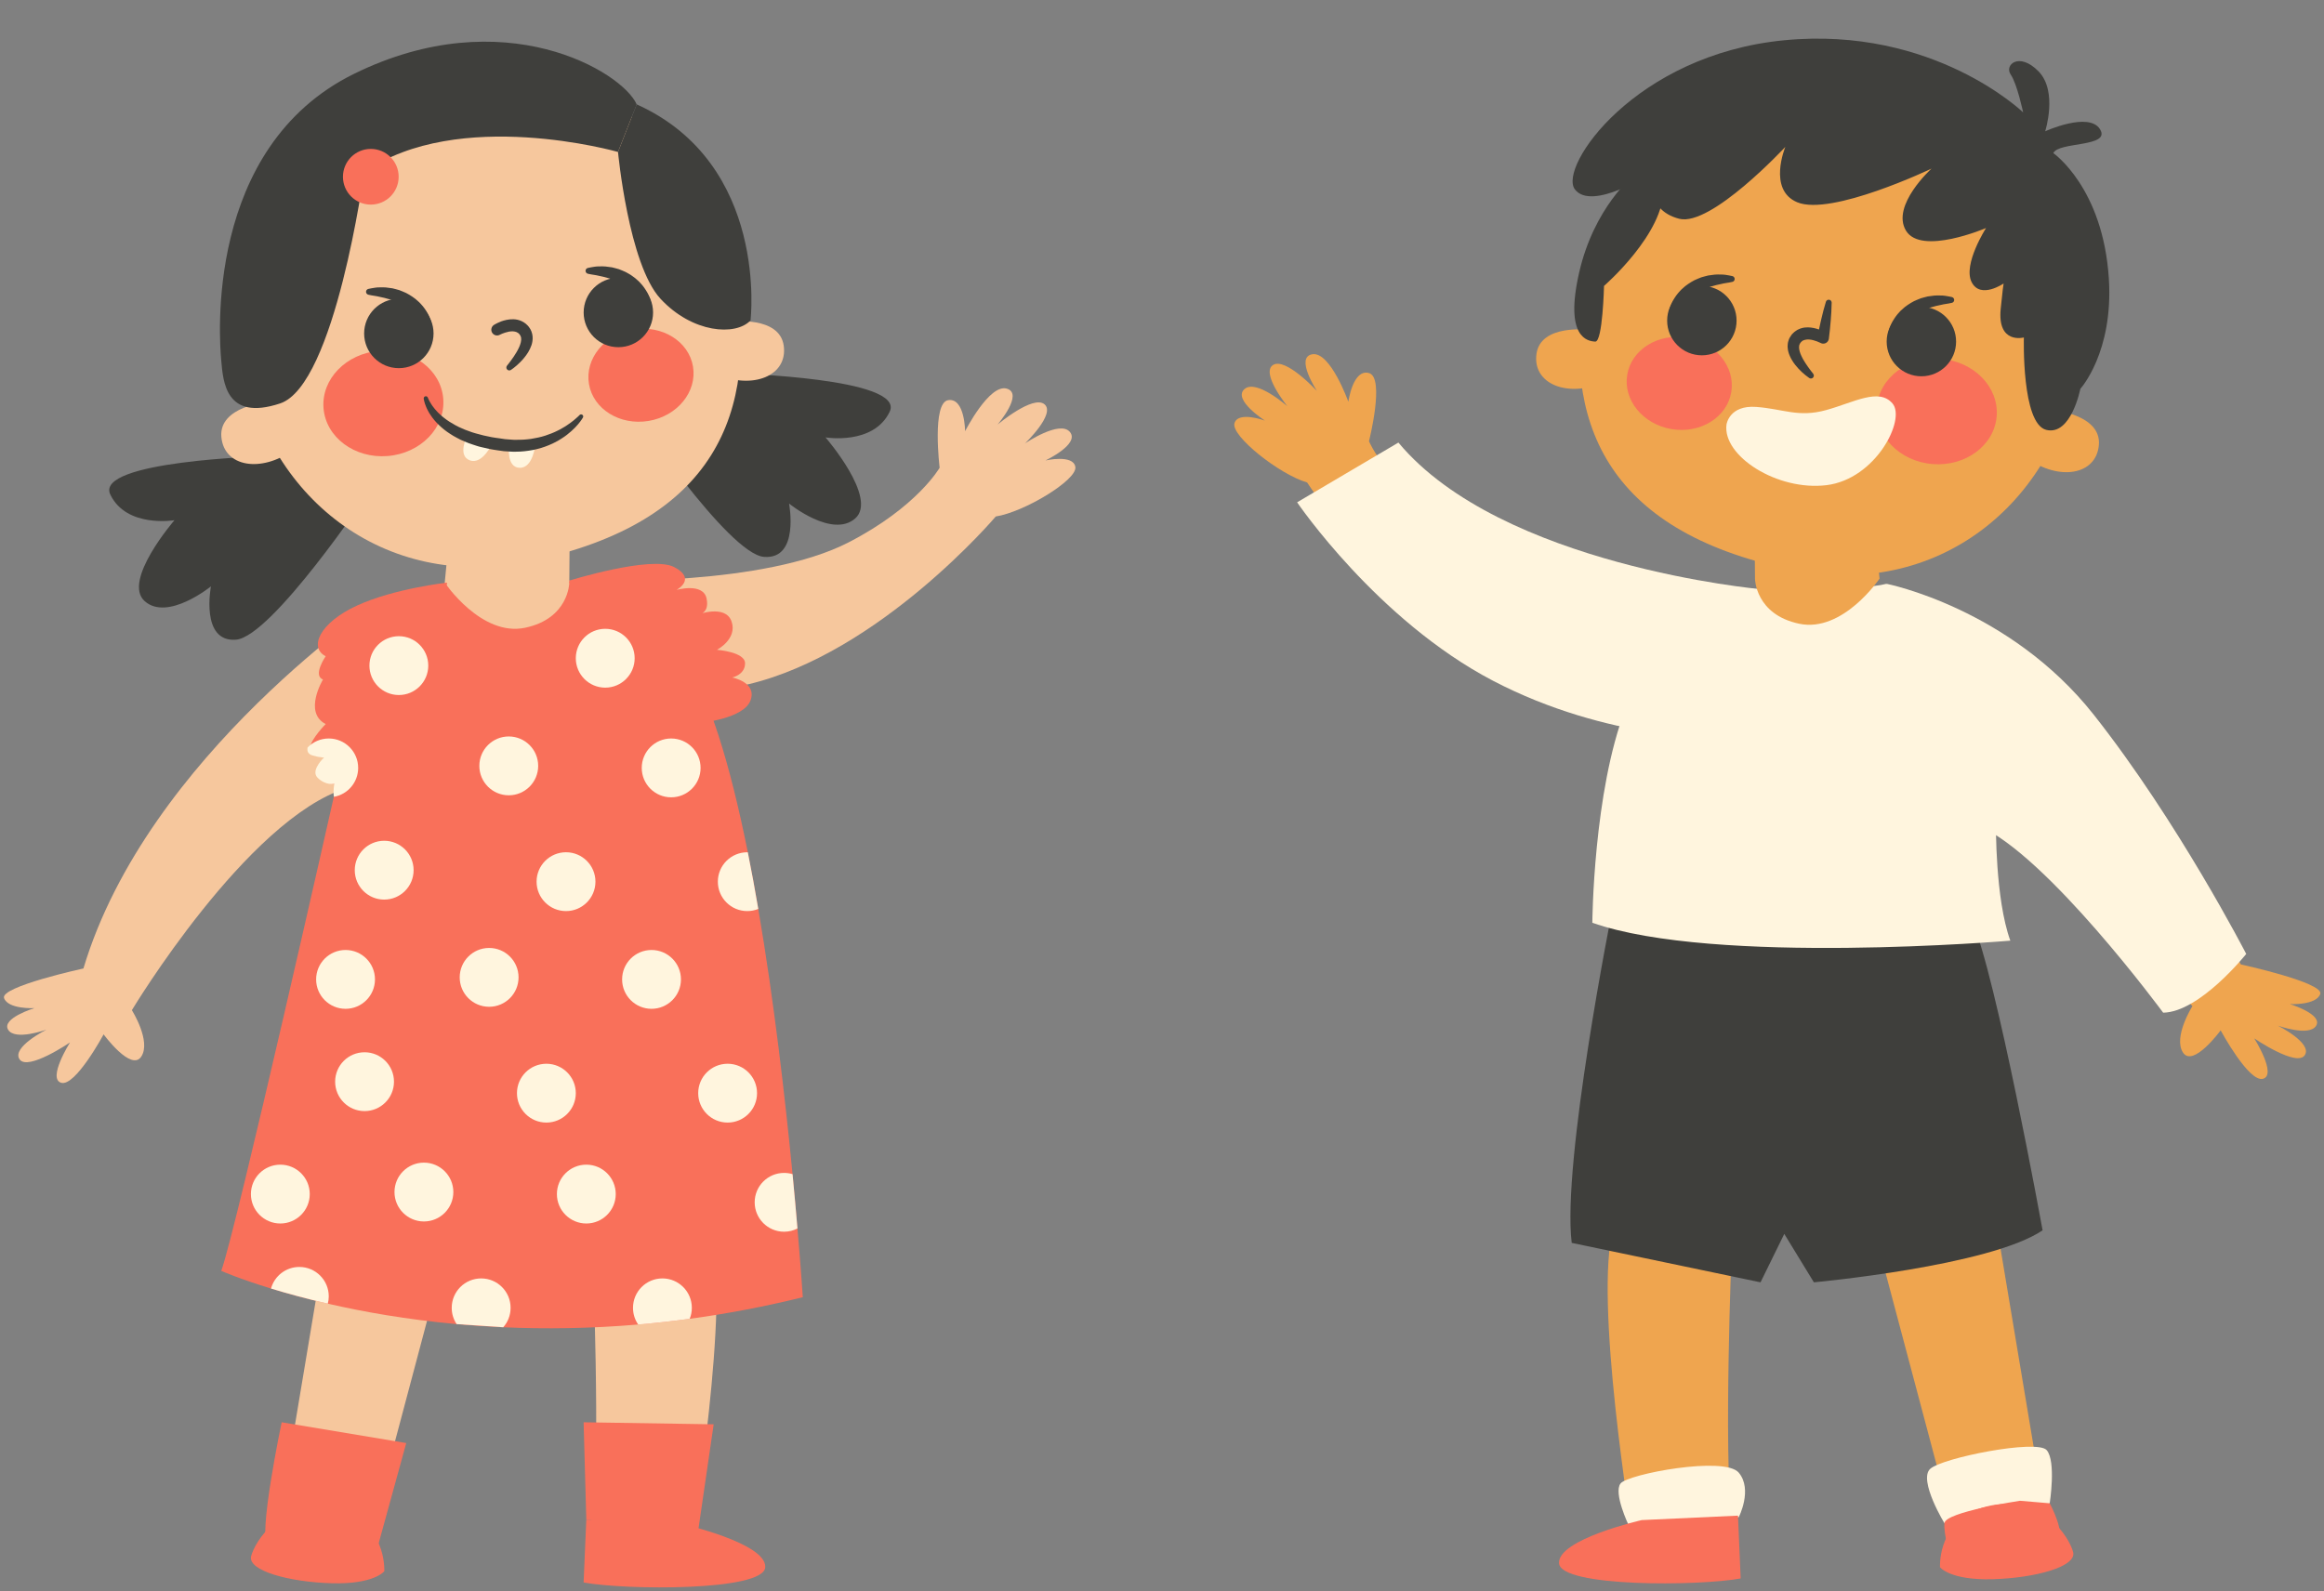
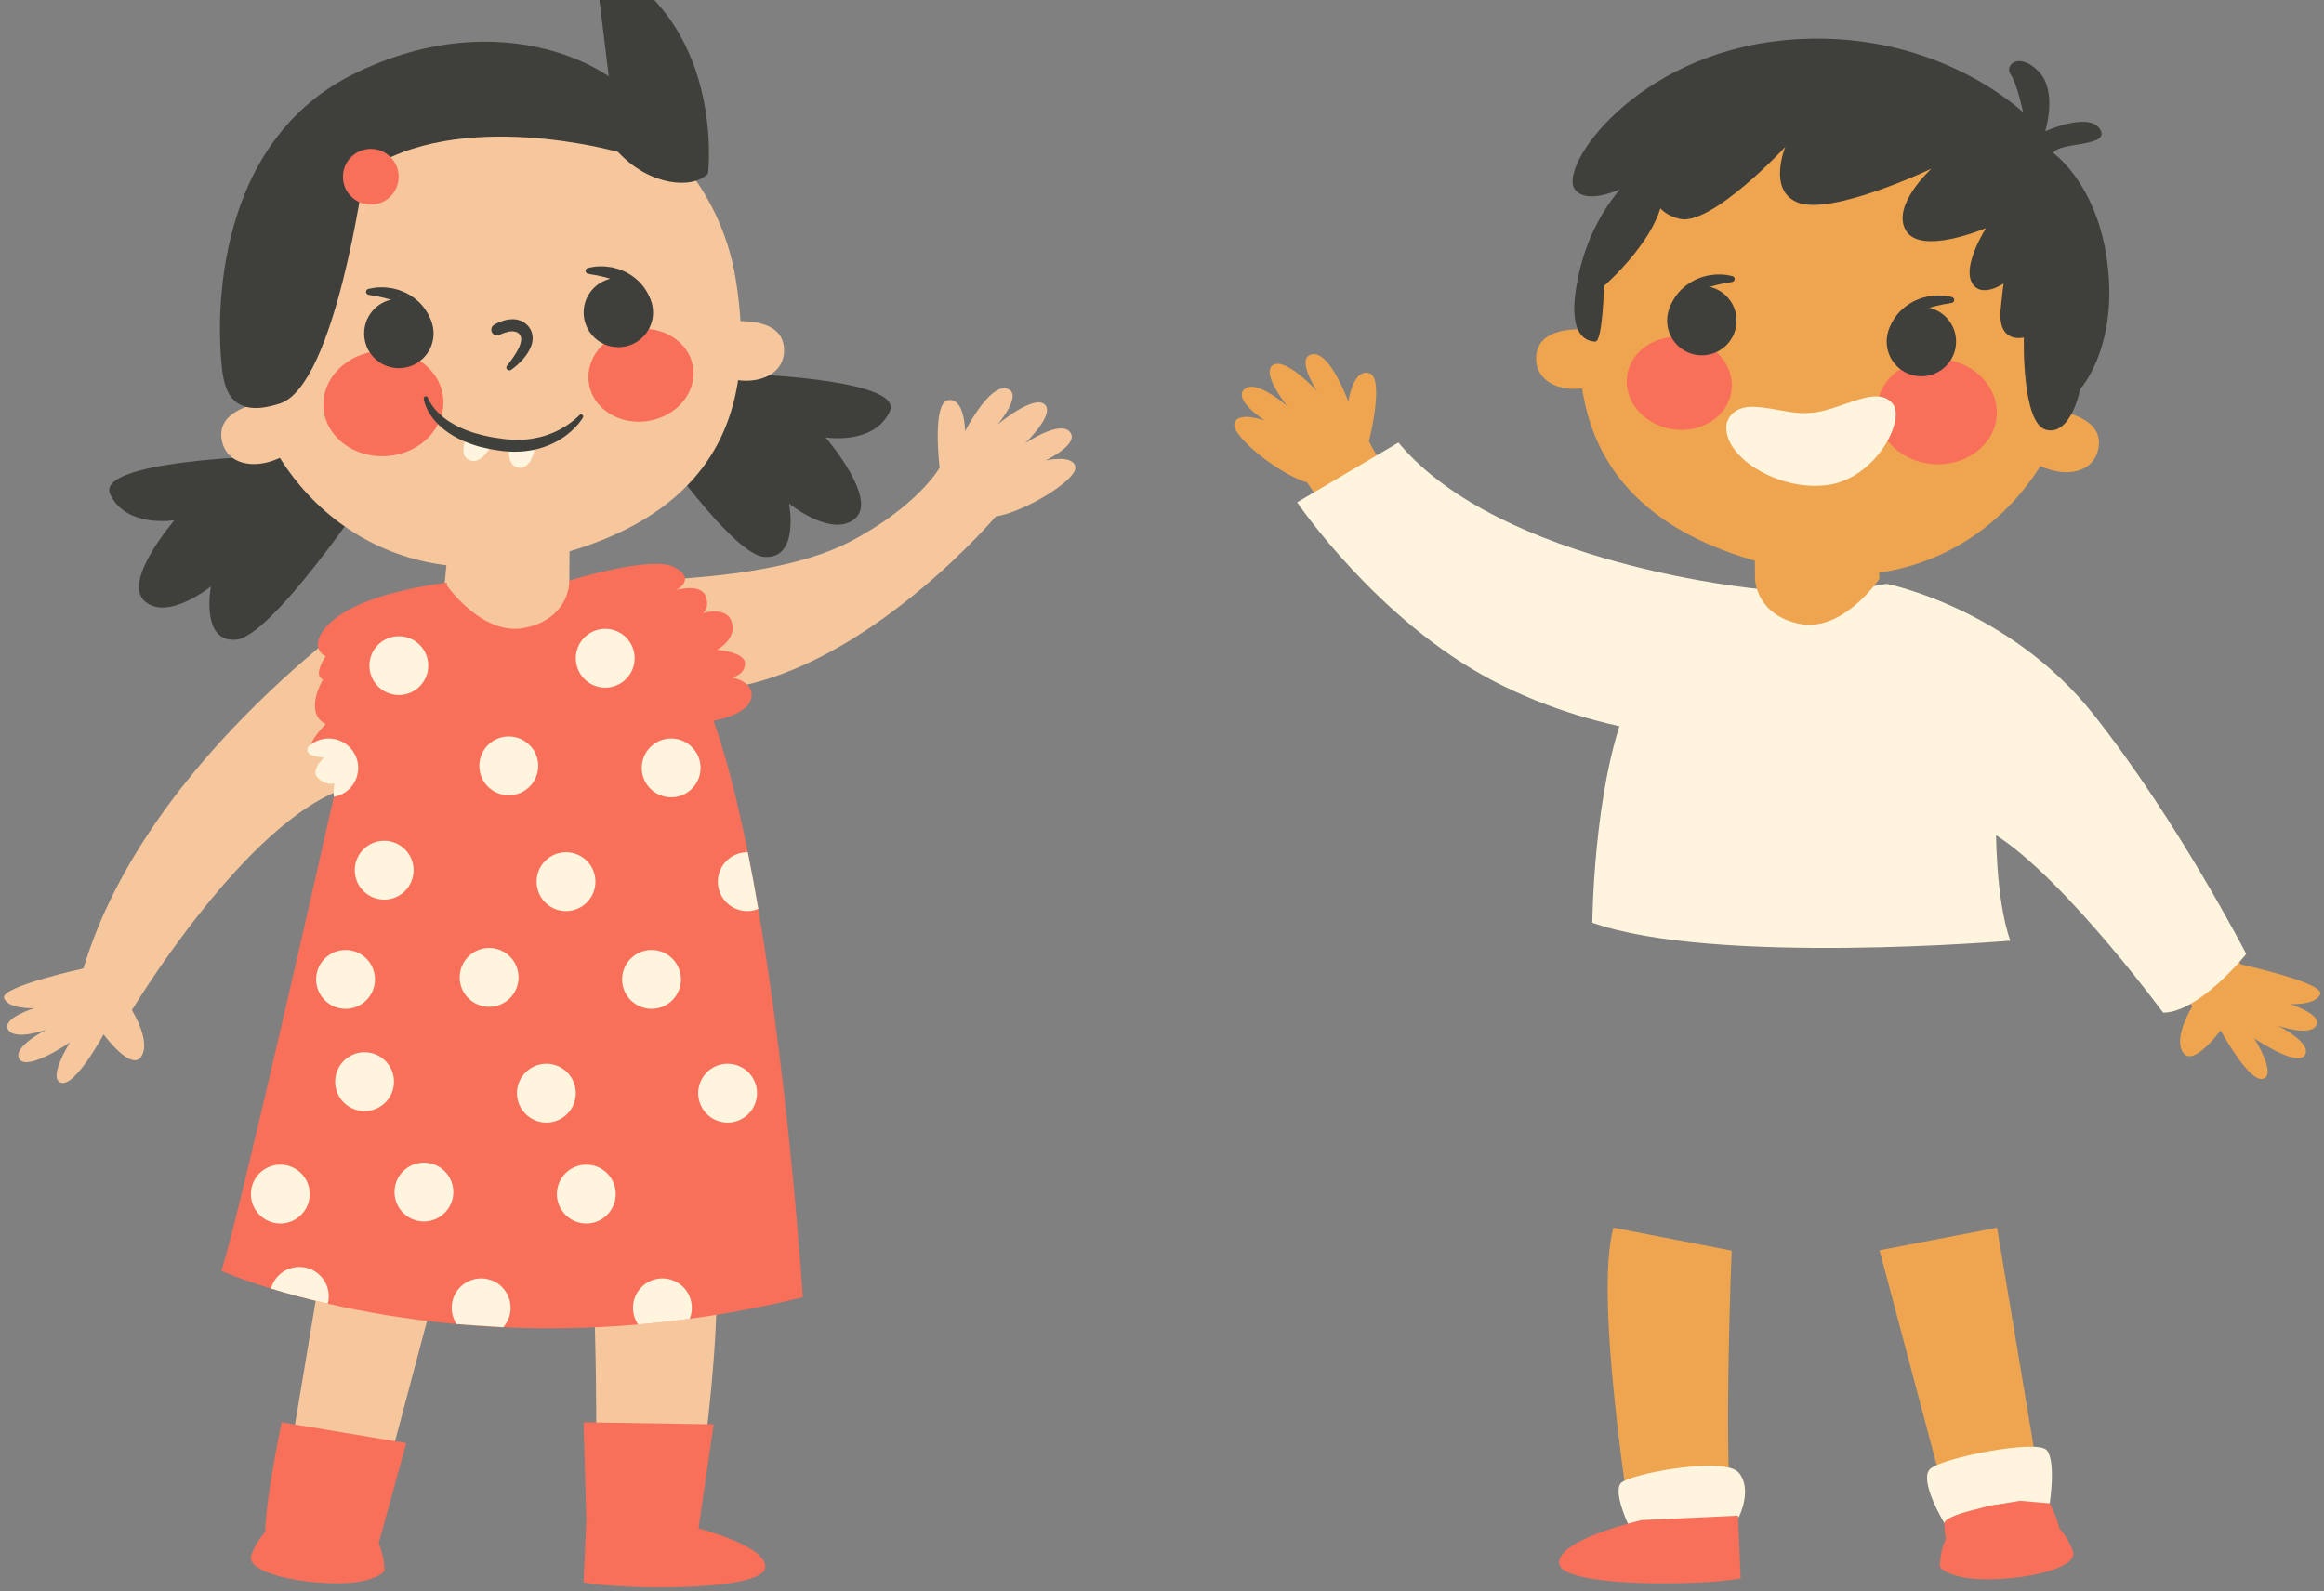
<svg xmlns="http://www.w3.org/2000/svg" height="325.4" preserveAspectRatio="xMidYMid meet" version="1.0" viewBox="-0.8 -7.9 475.1 325.4" width="475.1" zoomAndPan="magnify">
  <rect x="-0.8" y="-7.9" width="475.1" height="325.4" fill="#808080" stroke="none" />
  <g>
    <g id="change1_1">
      <path d="M53.364,85.397c0,0-34.926,0.935-31.613,7.837c3.313,6.902,13.115,5.245,13.115,5.245 s-10.768,12.425-6.074,16.566c4.694,4.142,13.529-3.037,13.529-3.037s-2.208,11.457,5.108,10.906 c7.316-0.553,27.096-30.095,27.096-30.095S69.102,82.668,53.364,85.397z" fill="#3F3F3C" />
    </g>
    <g id="change1_2">
      <path d="M149.465,68.463c0,0,34.926,0.935,31.613,7.836c-3.313,6.902-13.114,5.246-13.114,5.246 s10.768,12.424,6.074,16.566c-4.693,4.141-13.528-3.037-13.528-3.037s2.208,11.457-5.108,10.905 s-27.095-30.095-27.095-30.095S133.727,65.734,149.465,68.463z" fill="#3F3F3C" />
    </g>
    <g id="change2_1">
      <path d="M407.46 243.154L416.776 298.926 398.349 303.861 383.439 247.774z" fill="#EFA54F" />
    </g>
    <g id="change2_2">
      <path d="M353.207,247.848c0,0-1.657,40,0,56.014c0,0-20.294,3.348-20.294,2.519 s-8.006-48.869-3.865-63.227L353.207,247.848z" fill="#EFA54F" />
    </g>
    <g id="change1_3">
-       <path d="M328.759,178.411c0,0-10.268,51.343-8.252,67.847l38.599,8.067l4.859-9.902l6.051,9.902 c0,0,35.94-3.303,46.759-10.636c0,0-9.536-52.443-14.487-63.445L328.759,178.411z" fill="#3F3F3C" />
-     </g>
+       </g>
    <g id="change2_3">
      <path d="M381.748,9.571c-27.794-4.643-54.026,13.75-58.592,41.083 c-4.566,27.334,3.913,49.947,42.056,57.898c30.283,6.314,54.025-13.75,58.592-41.083 C428.37,40.136,409.54,14.215,381.748,9.571z" fill="#EFA54F" />
    </g>
    <g id="change2_4">
      <path d="M418.899,75.949c0,0,9.908,0.924,9.377,7.144c-0.529,6.22-8.207,7.37-14.597,2.729 L418.899,75.949z" fill="#EFA54F" />
    </g>
    <g id="change2_5">
      <path d="M324.014,59.551c0,0-9.874-1.253-10.709,4.932c-0.838,6.186,6.406,8.977,13.652,5.838 L324.014,59.551z" fill="#EFA54F" />
    </g>
    <g id="change1_4">
-       <path d="M369.064,69.397c-1.081-0.753-2.037-1.635-2.874-2.699c-0.197-0.28-0.419-0.536-0.589-0.849 c-0.188-0.293-0.352-0.612-0.501-0.951c-0.157-0.327-0.271-0.71-0.363-1.09c-0.064-0.407-0.128-0.812-0.069-1.268 c0.008-0.222,0.039-0.441,0.121-0.662c0.073-0.218,0.13-0.449,0.236-0.65c0.113-0.195,0.24-0.387,0.369-0.574 l0.098-0.141l0.012-0.018l0.006-0.008l0.081-0.087l0.021-0.021l0.042-0.041l0.166-0.164 c0.065-0.06,0.089-0.099,0.187-0.176l0.314-0.231c0.106-0.073,0.217-0.15,0.324-0.213l0.305-0.141 c0.204-0.101,0.412-0.172,0.623-0.223c0.212-0.064,0.42-0.103,0.629-0.119c0.418-0.052,0.822-0.035,1.205,0.012 c0.388,0.04,0.752,0.123,1.106,0.221c0.353,0.1,0.692,0.22,1.02,0.365c0.335,0.151,0.622,0.294,0.983,0.509 l-1.757,0.827c0.225-1.209,0.483-2.412,0.764-3.613c0.277-1.201,0.585-2.397,0.951-3.584 c0.099-0.318,0.435-0.496,0.753-0.398c0.261,0.081,0.428,0.323,0.425,0.584c-0.016,1.241-0.089,2.475-0.194,3.703 c-0.101,1.228-0.224,2.453-0.381,3.673c-0.081,0.629-0.656,1.073-1.285,0.992 c-0.129-0.017-0.249-0.055-0.36-0.108l-0.112-0.057c-0.182-0.09-0.46-0.213-0.7-0.3 c-0.251-0.087-0.5-0.175-0.749-0.236c-0.247-0.062-0.494-0.112-0.726-0.13 c-0.234-0.023-0.461-0.025-0.659,0.008c-0.103,0.009-0.201,0.019-0.288,0.051c-0.094,0.015-0.182,0.042-0.257,0.083 l-0.123,0.048c-0.026,0.017-0.043,0.032-0.066,0.043c-0.023,0.014-0.047,0.022-0.075,0.029 c-0.031,0.013-0.106,0.096-0.157,0.141l-0.169,0.16l-0.043,0.041l-0.021,0.019l-0.002,0.003 c-0.018,0.018,0.142-0.15,0.074-0.078l-0.002,0.004l-0.004,0.007l-0.032,0.054 c-0.044,0.071-0.09,0.14-0.149,0.202c-0.048,0.068-0.055,0.149-0.095,0.221 c-0.046,0.068-0.062,0.154-0.065,0.246c-0.049,0.167-0.023,0.379-0.012,0.592c0.05,0.221,0.067,0.456,0.159,0.699 c0.075,0.243,0.168,0.491,0.292,0.738c0.103,0.249,0.25,0.498,0.377,0.751c0.573,0.989,1.286,1.98,2.035,2.916 l0.016,0.019c0.207,0.259,0.166,0.637-0.093,0.845C369.57,69.543,369.276,69.545,369.064,69.397z" fill="#3F3F3C" />
-     </g>
+       </g>
    <g id="change3_1">
      <ellipse cx="395.151" cy="76.258" fill="#F9705A" rx="12.277" ry="10.789" transform="rotate(-175.487 395.149 76.251)" />
    </g>
    <g id="change3_2">
      <ellipse cx="342.492" cy="70.497" fill="#F9705A" rx="10.783" ry="9.475" transform="rotate(-170.505 342.493 70.501)" />
    </g>
    <g id="change1_5">
      <path d="M340.502,55.371c-0.004,0.019,0.053-0.268,0.201-0.68c0.155-0.41,0.397-0.997,0.81-1.626 c0.19-0.328,0.446-0.645,0.711-0.989c0.294-0.315,0.575-0.688,0.945-0.986c0.349-0.323,0.721-0.647,1.145-0.917 c0.401-0.303,0.86-0.524,1.301-0.78c0.456-0.223,0.935-0.393,1.395-0.585c0.474-0.147,0.952-0.255,1.407-0.375 c0.462-0.078,0.914-0.126,1.337-0.176c0.423-0.051,0.827-0.018,1.196-0.019c0.738-0.019,1.34,0.126,1.759,0.19 c0.418,0.077,0.652,0.133,0.652,0.133c0.325,0.077,0.525,0.403,0.447,0.728c-0.055,0.231-0.235,0.398-0.45,0.448 l-0.062,0.015c0,0-0.227,0.053-0.614,0.124c-0.193,0.033-0.427,0.078-0.693,0.112 c-0.267,0.026-0.561,0.11-0.88,0.175c-0.317,0.077-0.665,0.126-1.019,0.223c-0.353,0.102-0.72,0.215-1.105,0.305 c-0.371,0.135-0.746,0.286-1.136,0.409c-0.369,0.174-0.757,0.321-1.121,0.515 c-0.357,0.203-0.744,0.36-1.072,0.6c-0.169,0.112-0.34,0.219-0.513,0.318 c-0.162,0.117-0.321,0.233-0.478,0.348c-0.323,0.22-0.596,0.479-0.887,0.696c-0.254,0.251-0.531,0.463-0.748,0.694 c-0.46,0.441-0.812,0.848-1.062,1.132c-0.248,0.289-0.366,0.43-0.373,0.448 c-0.132,0.302-0.483,0.44-0.785,0.308C340.508,56.024,340.37,55.673,340.502,55.371z" fill="#3F3F3C" />
    </g>
    <g id="change1_6">
      <circle cx="347.115" cy="57.664" fill="#3F3F3C" r="7.096" />
    </g>
    <g id="change1_7">
      <path d="M385.378,59.661c-0.004,0.019,0.052-0.268,0.2-0.679c0.156-0.411,0.397-0.998,0.811-1.626 c0.19-0.329,0.446-0.646,0.711-0.99c0.294-0.315,0.575-0.686,0.945-0.986c0.35-0.322,0.722-0.647,1.145-0.917 c0.401-0.303,0.86-0.525,1.301-0.781c0.456-0.223,0.935-0.393,1.395-0.584c0.474-0.148,0.953-0.255,1.407-0.376 c0.462-0.078,0.914-0.125,1.337-0.176s0.828-0.019,1.196-0.019c0.738-0.019,1.341,0.125,1.759,0.19 c0.418,0.077,0.652,0.132,0.652,0.132c0.325,0.078,0.525,0.404,0.447,0.729 c-0.055,0.231-0.234,0.398-0.45,0.448l-0.062,0.015c0,0-0.227,0.053-0.614,0.123 c-0.194,0.033-0.427,0.079-0.693,0.113c-0.268,0.026-0.561,0.109-0.88,0.175c-0.317,0.078-0.665,0.127-1.019,0.222 c-0.353,0.103-0.721,0.217-1.105,0.307c-0.371,0.134-0.747,0.284-1.137,0.408 c-0.368,0.175-0.757,0.322-1.121,0.516c-0.358,0.202-0.744,0.36-1.073,0.6 c-0.169,0.112-0.34,0.219-0.513,0.318c-0.161,0.117-0.321,0.233-0.478,0.348 c-0.323,0.22-0.596,0.478-0.887,0.696c-0.254,0.251-0.531,0.464-0.749,0.694c-0.46,0.441-0.812,0.848-1.062,1.132 c-0.248,0.29-0.366,0.431-0.373,0.448c-0.132,0.302-0.483,0.44-0.785,0.309 C385.384,60.315,385.246,59.963,385.378,59.661z" fill="#3F3F3C" />
    </g>
    <g id="change1_8">
      <circle cx="391.992" cy="61.952" fill="#3F3F3C" r="7.096" />
    </g>
    <g id="change4_1">
      <path d="M352.15,78.936c0,0,0.515-4.03,6.068-3.624c5.553,0.405,8.6,2.219,14.298,0.649 c5.699-1.573,10.786-4.618,13.574-1.353c2.789,3.268-3.439,15.482-13.501,16.706 C362.528,92.538,351.317,85.35,352.15,78.936z" fill="#FFF5DE" />
    </g>
    <g id="change2_6">
      <path d="M345.446,114.056c0,0-33.741-3.124-49.877-14.247c-13.01-8.967-16.503-17.484-16.503-17.484 s3.301-13.019,0-13.935c-3.301-0.917-4.218,5.868-4.218,5.868s-3.667-10.27-7.335-9.719 c-3.667,0.55,0.917,7.519,0.917,7.519s-6.418-6.969-8.985-5.318s2.935,8.435,2.935,8.435s-6.418-5.686-8.802-3.484 c-2.384,2.2,4.217,6.418,4.217,6.418s-5.501-2.017-6.234,0.55c-0.733,2.567,9.169,10.453,14.854,12.102 c0,0,19.987,30.806,46.025,40.524c26.038,9.718,33.006,4.217,33.006,4.217V114.056z" fill="#EFA54F" />
    </g>
    <g id="change4_2">
      <path d="M359.106,112.581c0,0-53.034-4.764-74.027-29.979l-20.707,12.218 c0,0,16.344,24.087,39.998,36.465c23.655,12.377,47.034,11.827,47.034,11.827L359.106,112.581z" fill="#FFF5DE" />
    </g>
    <g id="change2_7">
      <path d="M410.266,128.401c0,0,29.431,28.738,47.034,60.92c0,0,17.054,3.714,16.229,6.05 c-0.825,2.34-6.189,2.064-6.189,2.064s6.739,2.062,5.363,4.4c-1.375,2.338-7.839,0-7.839,0 s7.151,3.576,5.501,6.052c-1.65,2.474-10.315-3.438-10.315-3.438s4.676,7.427,1.788,8.252 c-2.888,0.825-8.664-9.902-8.664-9.902s-5.639,7.701-7.702,4.538c-2.062-3.163,1.926-9.488,1.926-9.488 s-22.417-25.855-37.132-34.383C395.551,154.94,410.266,128.401,410.266,128.401z" fill="#EFA54F" />
    </g>
    <g id="change4_3">
      <path d="M384.87,111.482c0,0,25.122,4.95,42.358,26.771c17.236,21.82,31.172,48.921,31.172,48.921 s-9.459,11.889-16.98,12.011c0,0-23.79-32.324-37.694-38.193C389.821,155.123,384.87,111.482,384.87,111.482z" fill="#FFF5DE" />
    </g>
    <g id="change4_4">
      <path d="M359.106,112.581c0,0,20.263,0.369,25.763-1.099l22.371,49.142c0,0-0.183,15.219,2.934,23.837 c0,0-60.512,5.135-85.45-3.666c0,0,0.184-26.787,6.785-43.74L359.106,112.581z" fill="#FFF5DE" />
    </g>
    <g id="change2_8">
      <path d="M357.977,110.474l-0.083-10.831l24.645,1.456l0.899,9.323c0,0-7.47,11.112-16.425,9.227 C358.058,117.765,357.977,110.474,357.977,110.474z" fill="#EFA54F" />
    </g>
    <g id="change4_5">
      <path d="M396.899,303.861c-0.102-0.015-5.591-9.111-3.106-11.39 c2.485-2.277,21.846-6.108,23.814-3.83c1.967,2.277,0.621,10.871,0.621,10.871S405.597,305.103,396.899,303.861z" fill="#FFF5DE" />
    </g>
    <g id="change4_6">
      <path d="M332.155,304.014c0,0-3.175-6.627-1.657-8.56c1.518-1.933,21.259-5.66,24.158-2.209 c2.899,3.452,0,9.111,0,9.111L332.155,304.014z" fill="#FFF5DE" />
    </g>
    <g id="change3_3">
      <path d="M418.228,299.513c0,0,3.589,6.591,1.312,7.834s-21.678,2.863-21.678,2.863 s-1.349-4.329-1.156-6.633s15.448-4.581,15.448-4.581L418.228,299.513z" fill="#F9705A" />
    </g>
    <g id="change3_4">
      <path d="M395.791,312.582c0-0.49-0.373-9.98,9.549-12.42c11.415-2.806,16.941,6.404,17.678,9.352 s-7.737,5.28-16.456,5.526S395.791,312.582,395.791,312.582z" fill="#F9705A" />
    </g>
    <g id="change3_5">
      <path d="M334.833,302.946c0,0-17.231,3.914-16.916,8.831c0.314,4.921,28.663,4.676,37.131,3.106 l-0.549-12.848L334.833,302.946z" fill="#F9705A" />
    </g>
    <g id="change5_1">
      <path d="M66.097 243.978L56.781 299.75 75.208 304.685 90.118 248.598z" fill="#F6C79D" />
    </g>
    <g id="change5_2">
      <path d="M120.35,248.671c0,0,1.657,40,0,56.014c0,0,20.294,3.348,20.294,2.519 s8.006-48.869,3.865-63.226L120.35,248.671z" fill="#F6C79D" />
    </g>
    <g id="change5_3">
      <path d="M90.981,7.91c27.794-4.643,54.026,13.75,58.592,41.083c4.566,27.334-3.913,49.946-42.056,57.898 c-30.282,6.314-54.025-13.751-58.591-41.083C44.359,38.475,63.189,12.553,90.981,7.91z" fill="#F6C79D" />
    </g>
    <g id="change5_4">
      <path d="M53.83,74.287c0,0-9.908,0.925-9.377,7.144c0.529,6.22,8.207,7.37,14.597,2.729 L53.83,74.287z" fill="#F6C79D" />
    </g>
    <g id="change5_5">
      <path d="M148.715,57.889c0,0,9.874-1.252,10.709,4.933c0.838,6.185-6.406,8.977-13.652,5.837 L148.715,57.889z" fill="#F6C79D" />
    </g>
    <g id="change1_9">
      <path d="M102.87,66.847c0,0,0.139-0.176,0.38-0.484c0.244-0.312,0.583-0.767,0.96-1.317 c0.366-0.555,0.784-1.205,1.1-1.909c0.32-0.692,0.519-1.468,0.422-1.99c-0.045-0.265-0.155-0.459-0.311-0.661 c-0.007-0.01-0.067-0.085-0.028-0.041l-0.12-0.124c-0.093-0.099-0.085-0.065-0.129-0.112 c-0.103-0.073-0.205-0.141-0.318-0.188c-0.442-0.191-1.045-0.208-1.595-0.102 c-0.549,0.104-1.027,0.282-1.351,0.409c-0.324,0.133-0.494,0.228-0.467,0.211 c-0.557,0.33-1.276,0.146-1.607-0.411c-0.331-0.557-0.147-1.277,0.411-1.607 c0.027-0.016,0.259-0.163,0.68-0.368c0.42-0.207,1.036-0.469,1.863-0.64c0.413-0.087,0.885-0.144,1.412-0.13 c0.525,0.013,1.118,0.131,1.69,0.399c0.287,0.133,0.56,0.311,0.815,0.513c0.122,0.103,0.312,0.275,0.372,0.346 l0.116,0.126c0.115,0.128,0.119,0.148,0.184,0.23c0.412,0.521,0.671,1.222,0.728,1.886 c0.06,0.671-0.051,1.29-0.232,1.825c-0.183,0.537-0.423,1.005-0.676,1.43c-0.251,0.425-0.539,0.79-0.81,1.128 c-0.273,0.337-0.546,0.635-0.81,0.896c-0.522,0.525-0.994,0.914-1.332,1.178 c-0.352,0.255-0.552,0.4-0.552,0.4c-0.269,0.193-0.643,0.133-0.836-0.135 c-0.16-0.221-0.146-0.515,0.014-0.72L102.87,66.847z" fill="#3F3F3C" />
    </g>
    <g id="change3_6">
      <ellipse cx="77.578" cy="74.597" fill="#F9705A" rx="12.277" ry="10.79" transform="rotate(-4.513 77.617 74.613)" />
    </g>
    <g id="change3_7">
      <ellipse cx="130.236" cy="68.835" fill="#F9705A" rx="10.783" ry="9.475" transform="rotate(-9.495 130.211 68.835)" />
    </g>
    <g id="change1_10">
      <path d="M131.134,54.187c-0.006-0.018-0.124-0.158-0.373-0.448c-0.249-0.283-0.602-0.69-1.062-1.132 c-0.218-0.231-0.494-0.442-0.748-0.694c-0.29-0.217-0.565-0.477-0.887-0.695 c-0.157-0.114-0.316-0.23-0.477-0.348c-0.173-0.101-0.345-0.207-0.513-0.319 c-0.329-0.238-0.715-0.396-1.073-0.599c-0.363-0.193-0.752-0.341-1.121-0.515 c-0.39-0.124-0.766-0.274-1.136-0.409c-0.384-0.09-0.751-0.202-1.105-0.305c-0.353-0.097-0.702-0.145-1.019-0.223 c-0.319-0.066-0.612-0.148-0.879-0.174c-0.266-0.036-0.5-0.08-0.694-0.113c-0.387-0.071-0.613-0.124-0.613-0.124 l-0.061-0.015c-0.325-0.075-0.527-0.4-0.452-0.726c0.054-0.231,0.233-0.398,0.448-0.45 c0,0,0.235-0.057,0.652-0.134c0.419-0.064,1.021-0.207,1.759-0.189c0.368,0.002,0.772-0.031,1.196,0.019 c0.423,0.05,0.875,0.098,1.337,0.176c0.454,0.12,0.933,0.227,1.407,0.375c0.46,0.191,0.939,0.361,1.395,0.585 c0.44,0.255,0.9,0.477,1.3,0.78c0.424,0.269,0.796,0.594,1.145,0.916c0.369,0.3,0.651,0.672,0.945,0.986 c0.266,0.345,0.521,0.662,0.711,0.99c0.414,0.629,0.655,1.215,0.81,1.626c0.148,0.411,0.205,0.698,0.201,0.68 c0.131,0.302-0.007,0.653-0.308,0.785C131.617,54.627,131.266,54.488,131.134,54.187z" fill="#3F3F3C" />
    </g>
    <g id="change1_11">
      <circle cx="125.614" cy="56.002" fill="#3F3F3C" r="7.096" />
    </g>
    <g id="change1_12">
      <path d="M86.258,58.477c-0.007-0.019-0.124-0.159-0.373-0.448c-0.25-0.284-0.602-0.69-1.062-1.133 c-0.217-0.231-0.494-0.442-0.749-0.693c-0.29-0.217-0.564-0.477-0.887-0.697 c-0.157-0.113-0.316-0.23-0.478-0.347c-0.173-0.101-0.344-0.206-0.513-0.318 c-0.329-0.239-0.714-0.398-1.072-0.6c-0.364-0.194-0.752-0.342-1.121-0.516 c-0.39-0.124-0.766-0.274-1.136-0.409c-0.384-0.09-0.751-0.203-1.105-0.306c-0.354-0.096-0.702-0.144-1.019-0.223 c-0.319-0.065-0.612-0.147-0.88-0.174c-0.266-0.034-0.5-0.079-0.693-0.113c-0.388-0.071-0.614-0.124-0.614-0.124 l-0.061-0.014c-0.325-0.076-0.527-0.4-0.452-0.726c0.054-0.231,0.233-0.399,0.448-0.451 c0,0,0.234-0.056,0.653-0.134c0.418-0.062,1.02-0.207,1.759-0.188c0.368,0.002,0.773-0.032,1.196,0.019 c0.423,0.051,0.875,0.098,1.337,0.176c0.455,0.121,0.933,0.228,1.407,0.375c0.46,0.192,0.939,0.362,1.395,0.585 c0.44,0.256,0.9,0.477,1.301,0.78c0.424,0.27,0.795,0.595,1.145,0.918c0.37,0.299,0.65,0.67,0.944,0.986 c0.266,0.344,0.521,0.661,0.711,0.989c0.415,0.629,0.656,1.216,0.81,1.626c0.148,0.412,0.206,0.699,0.201,0.68 c0.132,0.302-0.006,0.653-0.308,0.785C86.741,58.917,86.389,58.779,86.258,58.477z" fill="#3F3F3C" />
    </g>
    <g id="change1_13">
      <circle cx="80.737" cy="60.291" fill="#3F3F3C" r="7.096" />
    </g>
    <g id="change5_6">
      <path d="M121.424,110.807c0,0,33.864,1.179,51.28-7.809c14.041-7.246,18.586-15.252,18.586-15.252 s-1.623-13.332,1.767-13.822c3.391-0.49,3.44,6.356,3.44,6.356s4.939-9.722,8.507-8.71 c3.568,1.011-1.863,7.342-1.863,7.342s7.25-6.099,9.587-4.137c2.337,1.963-3.98,7.996-3.98,7.996 s7.086-4.827,9.172-2.341c2.086,2.484-4.997,5.832-4.997,5.832s5.712-1.305,6.115,1.335 c0.402,2.64-10.42,9.206-16.269,10.122c0,0-23.731,28.023-50.791,34.362c-27.061,6.34-33.275-0.001-33.275-0.001 L121.424,110.807z" fill="#F6C79D" />
    </g>
    <g id="change5_7">
      <path d="M77.578,114.492c0,0-48.234,31.89-61.321,75.652c0,0-17.054,3.714-16.229,6.051 c0.825,2.339,6.189,2.064,6.189,2.064s-6.739,2.062-5.363,4.399c1.375,2.338,7.839,0,7.839,0 s-7.151,3.576-5.501,6.052c1.65,2.475,10.315-3.438,10.315-3.438s-4.676,7.427-1.788,8.252 c2.888,0.825,8.664-9.902,8.664-9.902s5.639,7.701,7.702,4.538c2.062-3.163-1.926-9.488-1.926-9.488 s23.478-39.037,43.89-45.421C86.28,148.174,77.578,114.492,77.578,114.492z" fill="#F6C79D" />
    </g>
    <g id="change3_8">
      <path d="M163.319,257.371c-7.977,1.971-15.696,3.412-23.126,4.414 c-3.579,0.489-7.09,0.878-10.528,1.168c-9.857,0.845-19.101,0.944-27.59,0.564 c-3.289-0.149-6.469-0.365-9.525-0.646c-10.213-0.935-19.092-2.509-26.34-4.183 c-4.522-1.035-8.415-2.112-11.604-3.089c-6.577-2.014-10.172-3.612-10.172-3.612 c3.115-8.614,23.019-96.977,23.019-96.977l22.663-43.767c5.508,1.475,24.128-0.663,24.128-0.663 s13.153,1.135,24.302,15.646c5.508,7.174,9.98,22.464,13.534,40.164c0.754,3.769,1.466,7.644,2.137,11.579 c3.231,18.869,5.525,38.973,7.007,54.237c0.39,4.092,0.73,7.836,1.002,11.107 C162.971,251.962,163.319,257.371,163.319,257.371z" fill="#F9705A" />
    </g>
    <g id="change5_8">
      <path d="M115.58,111.297l0.083-10.83l-24.645,1.455l-0.899,9.323c0,0,7.47,11.112,16.425,9.227 C115.499,118.589,115.58,111.297,115.58,111.297z" fill="#F6C79D" />
    </g>
    <g id="change3_9">
      <path d="M56.781,282.946c0,0-5.041,23.98-2.763,25.224s21.678,2.863,21.678,2.863l6.556-23.842 L56.781,282.946z" fill="#F9705A" />
    </g>
    <g id="change3_10">
      <path d="M77.766,313.406c0-0.491,0.373-9.981-9.549-12.421c-11.415-2.806-16.941,6.404-17.678,9.352 s7.737,5.28,16.456,5.526S77.766,313.406,77.766,313.406z" fill="#F9705A" />
    </g>
    <g id="change3_11">
      <path d="M138.724,303.769c0,0,17.231,3.914,16.916,8.832c-0.314,4.92-28.663,4.675-37.131,3.104 l0.549-12.848L138.724,303.769z" fill="#F9705A" />
    </g>
    <g id="change3_12">
      <path d="M90.593,111.244c0,0-3.62,31.723-4.142,32.029c-0.53,0.315-8.482,11.183-14.181,13.46 c-3.098,1.243-4.075-0.157-4.332-1.69c-0.207-1.284,0.091-2.659,0.091-2.659s-1.764,0.414-3.421-1.242 c-1.275-1.275,0.472-3.297,1.325-4.149c-0.389,0.033-1.093-0.05-2.353-0.406 c-0.919-0.256-1.159-0.869-1.027-1.615c0-0.008,0-0.008,0-0.008c0.364-1.938,3.231-4.796,3.231-4.796 c-4.622-2.377-0.555-9.111-0.555-9.111c-2.17-0.828,0.555-4.763,0.555-4.763 c-3.479-1.756-1.276-6.833,6.386-10.354C79.833,112.42,90.593,111.244,90.593,111.244z" fill="#F9705A" />
    </g>
    <g id="change3_13">
      <path d="M115.663,110.806c0,0,16.666-5.175,21.359-2.745c4.694,2.429,0.482,4.671,0.482,4.671 s5.454-1.553,6.144,1.761s-1.933,3.313-1.933,3.313s5.798-2.208,7.04,1.381c1.243,3.589-2.984,5.798-2.984,5.798 s5.745,0.414,5.745,2.761s-2.623,2.899-2.623,2.899s5.127,0.966,3.736,4.693s-10.087,4.556-10.087,4.556 l-26.964-28.597" fill="#F9705A" />
    </g>
    <g id="change3_14">
      <path d="M141.888 305.414L145.098 283.361 118.509 282.946 119.059 302.858z" fill="#F9705A" />
    </g>
    <g id="change1_14">
-       <path d="M125.541,23.173c0,0,2.16,22.977,8.684,30.021c6.524,7.045,15.378,7.649,18.406,4.432 c0,0,3.856-31.968-23.27-44.185L125.541,23.173z" fill="#3F3F3C" />
+       <path d="M125.541,23.173c6.524,7.045,15.378,7.649,18.406,4.432 c0,0,3.856-31.968-23.27-44.185L125.541,23.173z" fill="#3F3F3C" />
    </g>
    <g id="change1_15">
      <path d="M125.541,23.173c0,0-32.659-9.318-51.9,4.142c0,0-5.908,43.544-17.171,47.282 c-11.263,3.737-11.652-4.625-12.039-8.767c-0.386-4.142-3.492-43.555,27.155-58.637s54.874-0.379,57.773,6.247 L125.541,23.173z" fill="#3F3F3C" />
    </g>
    <g id="change1_16">
      <path d="M424.486,71.618c0,0-1.858,9.618-6.948,8.394c-5.091-1.225-4.594-18.898-4.594-18.898 s-5.472,1.461-4.733-5.879s0.691-5.223,0.691-5.223s-4.838,3.379-6.645-0.238c-1.808-3.617,2.958-11.043,2.958-11.043 s-13.267,5.689-16.37,0.539c-3.103-5.15,5.219-12.688,5.219-12.688s-20.521,9.797-27.466,6.876 c-6.074-2.555-2.416-11.32-2.416-11.32s-15.185,16.358-21.689,14.702c-7.268-1.851-5.734-9.31-5.734-9.31 s-12.138,7.845-15.598,3.297c-3.459-4.547,12.257-27.546,42.799-30.494c30.543-2.949,48.832,14.748,48.832,14.748 s-1.202-5.781-2.545-7.746c-1.344-1.964,1.735-4.698,5.705-0.63c3.969,4.068,1.351,12.243,1.351,12.243 s8.984-4.09,11.222-0.394c2.239,3.696-8.504,2.487-9.557,4.857c0,0,10.166,7.046,11.349,25.665 C431.278,64.194,424.486,71.618,424.486,71.618z" fill="#3F3F3C" />
    </g>
    <g id="change1_17">
      <path d="M333.19,27.936c0,0-8.093,6.488-11.156,19.879c-3.063,13.391,1.769,14.06,3.288,14.14 c1.518,0.079,1.792-11.388,1.792-11.388s12.426-10.76,12.15-20.009S333.19,27.936,333.19,27.936z" fill="#3F3F3C" />
    </g>
    <g id="change3_15">
      <circle cx="75.004" cy="28.246" fill="#F9705A" r="5.695" />
    </g>
    <g id="change4_7">
      <circle cx="77.74" cy="170.046" fill="#FFF5DE" r="6.015" />
    </g>
    <g id="change4_8">
      <path d="M72.422,149.129c0,2.957-2.137,5.426-4.961,5.914c-0.207-1.283,0.091-2.658,0.091-2.658 s-1.764,0.414-3.421-1.243c-1.275-1.275,0.472-3.297,1.325-4.149c-0.389,0.033-1.093-0.05-2.353-0.406 c-0.919-0.256-1.16-0.869-1.027-1.615c0-0.008,0-0.008,0-0.008c1.093-1.143,2.634-1.848,4.332-1.848 C69.73,143.115,72.422,145.808,72.422,149.129z" fill="#FFF5DE" />
    </g>
    <g id="change4_9">
      <circle cx="80.737" cy="128.213" fill="#FFF5DE" r="6.015" />
    </g>
    <g id="change4_10">
      <circle cx="122.929" cy="126.703" fill="#FFF5DE" r="6.016" />
    </g>
    <g id="change4_11">
      <circle cx="103.207" cy="148.716" fill="#FFF5DE" r="6.015" />
    </g>
    <g id="change4_12">
      <circle cx="114.911" cy="172.395" fill="#FFF5DE" r="6.016" />
    </g>
    <g id="change4_13">
      <circle cx="136.407" cy="149.131" fill="#FFF5DE" r="6.015" />
    </g>
    <g id="change4_14">
      <path d="M154.216,177.97c-0.695,0.282-1.458,0.44-2.252,0.44c-3.322,0-6.014-2.692-6.014-6.013 c0-3.321,2.692-6.014,6.014-6.014c0.041,0,0.074,0,0.116,0.008C152.833,170.159,153.545,174.035,154.216,177.97z" fill="#FFF5DE" />
    </g>
    <g id="change4_15">
      <circle cx="73.728" cy="213.296" fill="#FFF5DE" r="6.015" />
    </g>
    <g id="change4_16">
      <circle cx="69.842" cy="192.38" fill="#FFF5DE" r="6.015" />
    </g>
    <g id="change4_17">
      <circle cx="99.194" cy="191.965" fill="#FFF5DE" r="6.015" />
    </g>
    <g id="change4_18">
      <circle cx="110.898" cy="215.644" fill="#FFF5DE" r="6.015" />
    </g>
    <g id="change4_19">
      <circle cx="132.395" cy="192.38" fill="#FFF5DE" r="6.015" />
    </g>
    <g id="change4_20">
      <circle cx="147.949" cy="215.644" fill="#FFF5DE" r="6.015" />
    </g>
    <g id="change4_21">
      <path d="M66.409,257.197c0,0.514-0.066,1.018-0.199,1.49c-4.522-1.035-8.415-2.112-11.604-3.089 c0.688-2.543,3.023-4.415,5.79-4.415C63.717,251.184,66.409,253.875,66.409,257.197z" fill="#FFF5DE" />
    </g>
    <g id="change4_22">
      <circle cx="56.509" cy="236.28" fill="#FFF5DE" r="6.015" />
    </g>
    <g id="change4_23">
      <circle cx="85.862" cy="235.865" fill="#FFF5DE" r="6.015" />
    </g>
    <g id="change4_24">
      <path d="M102.075,263.517c0.944-1.052,1.507-2.452,1.507-3.976c0-3.321-2.692-6.014-6.013-6.014 c-3.33,0-6.022,2.692-6.022,6.014c0,1.234,0.365,2.377,1.002,3.329L102.075,263.517z" fill="#FFF5DE" />
    </g>
    <g id="change4_25">
      <circle cx="119.062" cy="236.28" fill="#FFF5DE" r="6.015" />
    </g>
    <g id="change4_26">
      <path d="M140.632,259.541c0,0.795-0.149,1.549-0.439,2.244c-3.579,0.489-7.09,0.878-10.528,1.168 c-0.671-0.969-1.06-2.144-1.06-3.412c0-3.321,2.692-6.014,6.013-6.014S140.632,256.22,140.632,259.541z" fill="#FFF5DE" />
    </g>
    <g id="change4_27">
-       <path d="M162.226,243.315c-0.82,0.423-1.748,0.663-2.733,0.663c-3.321,0-6.013-2.692-6.013-6.014 c0-3.322,2.692-6.014,6.013-6.014c0.597,0,1.185,0.091,1.731,0.257C161.613,236.299,161.953,240.043,162.226,243.315 z" fill="#FFF5DE" />
-     </g>
+       </g>
    <g id="change4_28">
      <path d="M94.648,81.352c0,0-1.982,3.932,0.606,4.885s4.585-3.459,4.585-3.459L94.648,81.352z" fill="#FFF5DE" />
    </g>
    <g id="change4_29">
      <path d="M103.268,83.353c0,0-0.565,4.367,2.193,4.407c2.758,0.039,3.176-4.786,3.176-4.786 L103.268,83.353z" fill="#FFF5DE" />
    </g>
    <g id="change1_18">
      <path d="M86.67,73.429c0.001,0.007,0.045,0.135,0.146,0.347c0.108,0.23,0.285,0.56,0.544,0.963 c0.13,0.2,0.273,0.422,0.458,0.645c0.171,0.231,0.365,0.474,0.596,0.716c0.211,0.256,0.471,0.498,0.746,0.75 c0.261,0.264,0.575,0.504,0.893,0.761c0.643,0.504,1.392,0.983,2.22,1.431c0.398,0.248,0.856,0.426,1.306,0.632 c0.445,0.216,0.922,0.395,1.412,0.566c0.958,0.391,2.019,0.625,3.074,0.911c0.539,0.113,1.082,0.228,1.627,0.343 c0.545,0.116,1.111,0.163,1.666,0.248l0.835,0.125l0.208,0.032l0.026,0.004l0.013,0.002 c-0.02-0.001,0.064,0.006-0.042-0.003l0.054,0.004l0.109,0.009l0.434,0.032c0.563,0.026,1.188,0.123,1.691,0.092 c0.523-0.023,1.032,0.009,1.557-0.035c0.522-0.057,1.047-0.068,1.55-0.157c1.008-0.164,1.978-0.371,2.873-0.659 c0.893-0.294,1.727-0.62,2.466-0.991c0.374-0.18,0.725-0.367,1.048-0.564c0.335-0.181,0.639-0.374,0.92-0.564 c0.567-0.374,1.041-0.734,1.422-1.044c0.377-0.314,0.666-0.567,0.855-0.749c0.178-0.179,0.273-0.273,0.273-0.273 l0.038-0.038c0.169-0.169,0.443-0.169,0.613-0.001c0.147,0.146,0.167,0.373,0.059,0.541c0,0-0.085,0.133-0.246,0.384 c-0.164,0.235-0.402,0.583-0.751,0.984c-0.348,0.402-0.784,0.885-1.345,1.373c-0.551,0.499-1.21,1.029-1.992,1.516 c-0.769,0.51-1.659,0.978-2.642,1.38c-0.981,0.408-2.057,0.74-3.196,0.969 c-1.136,0.213-2.329,0.364-3.592,0.359c-0.644,0.032-1.169-0.049-1.764-0.067l-0.435-0.026l-0.109-0.006 l-0.054-0.003l-0.11-0.013l-0.223-0.03l-0.894-0.125c-0.594-0.101-1.191-0.161-1.779-0.296 c-0.587-0.133-1.173-0.267-1.753-0.399c-0.582-0.125-1.142-0.348-1.701-0.519c-0.562-0.167-1.101-0.394-1.628-0.622 c-0.53-0.218-1.05-0.435-1.531-0.723c-0.486-0.272-0.971-0.51-1.404-0.825 c-0.896-0.567-1.681-1.211-2.343-1.863c-0.671-0.645-1.214-1.312-1.628-1.947 c-0.217-0.31-0.403-0.61-0.548-0.907c-0.162-0.284-0.281-0.562-0.388-0.814 c-0.219-0.497-0.324-0.919-0.397-1.203c-0.036-0.145-0.056-0.272-0.073-0.348 c-0.009-0.071-0.015-0.108-0.015-0.108c-0.034-0.239,0.133-0.46,0.372-0.493c0.211-0.03,0.409,0.098,0.475,0.293 L86.67,73.429z" fill="#3F3F3C" />
    </g>
  </g>
</svg>